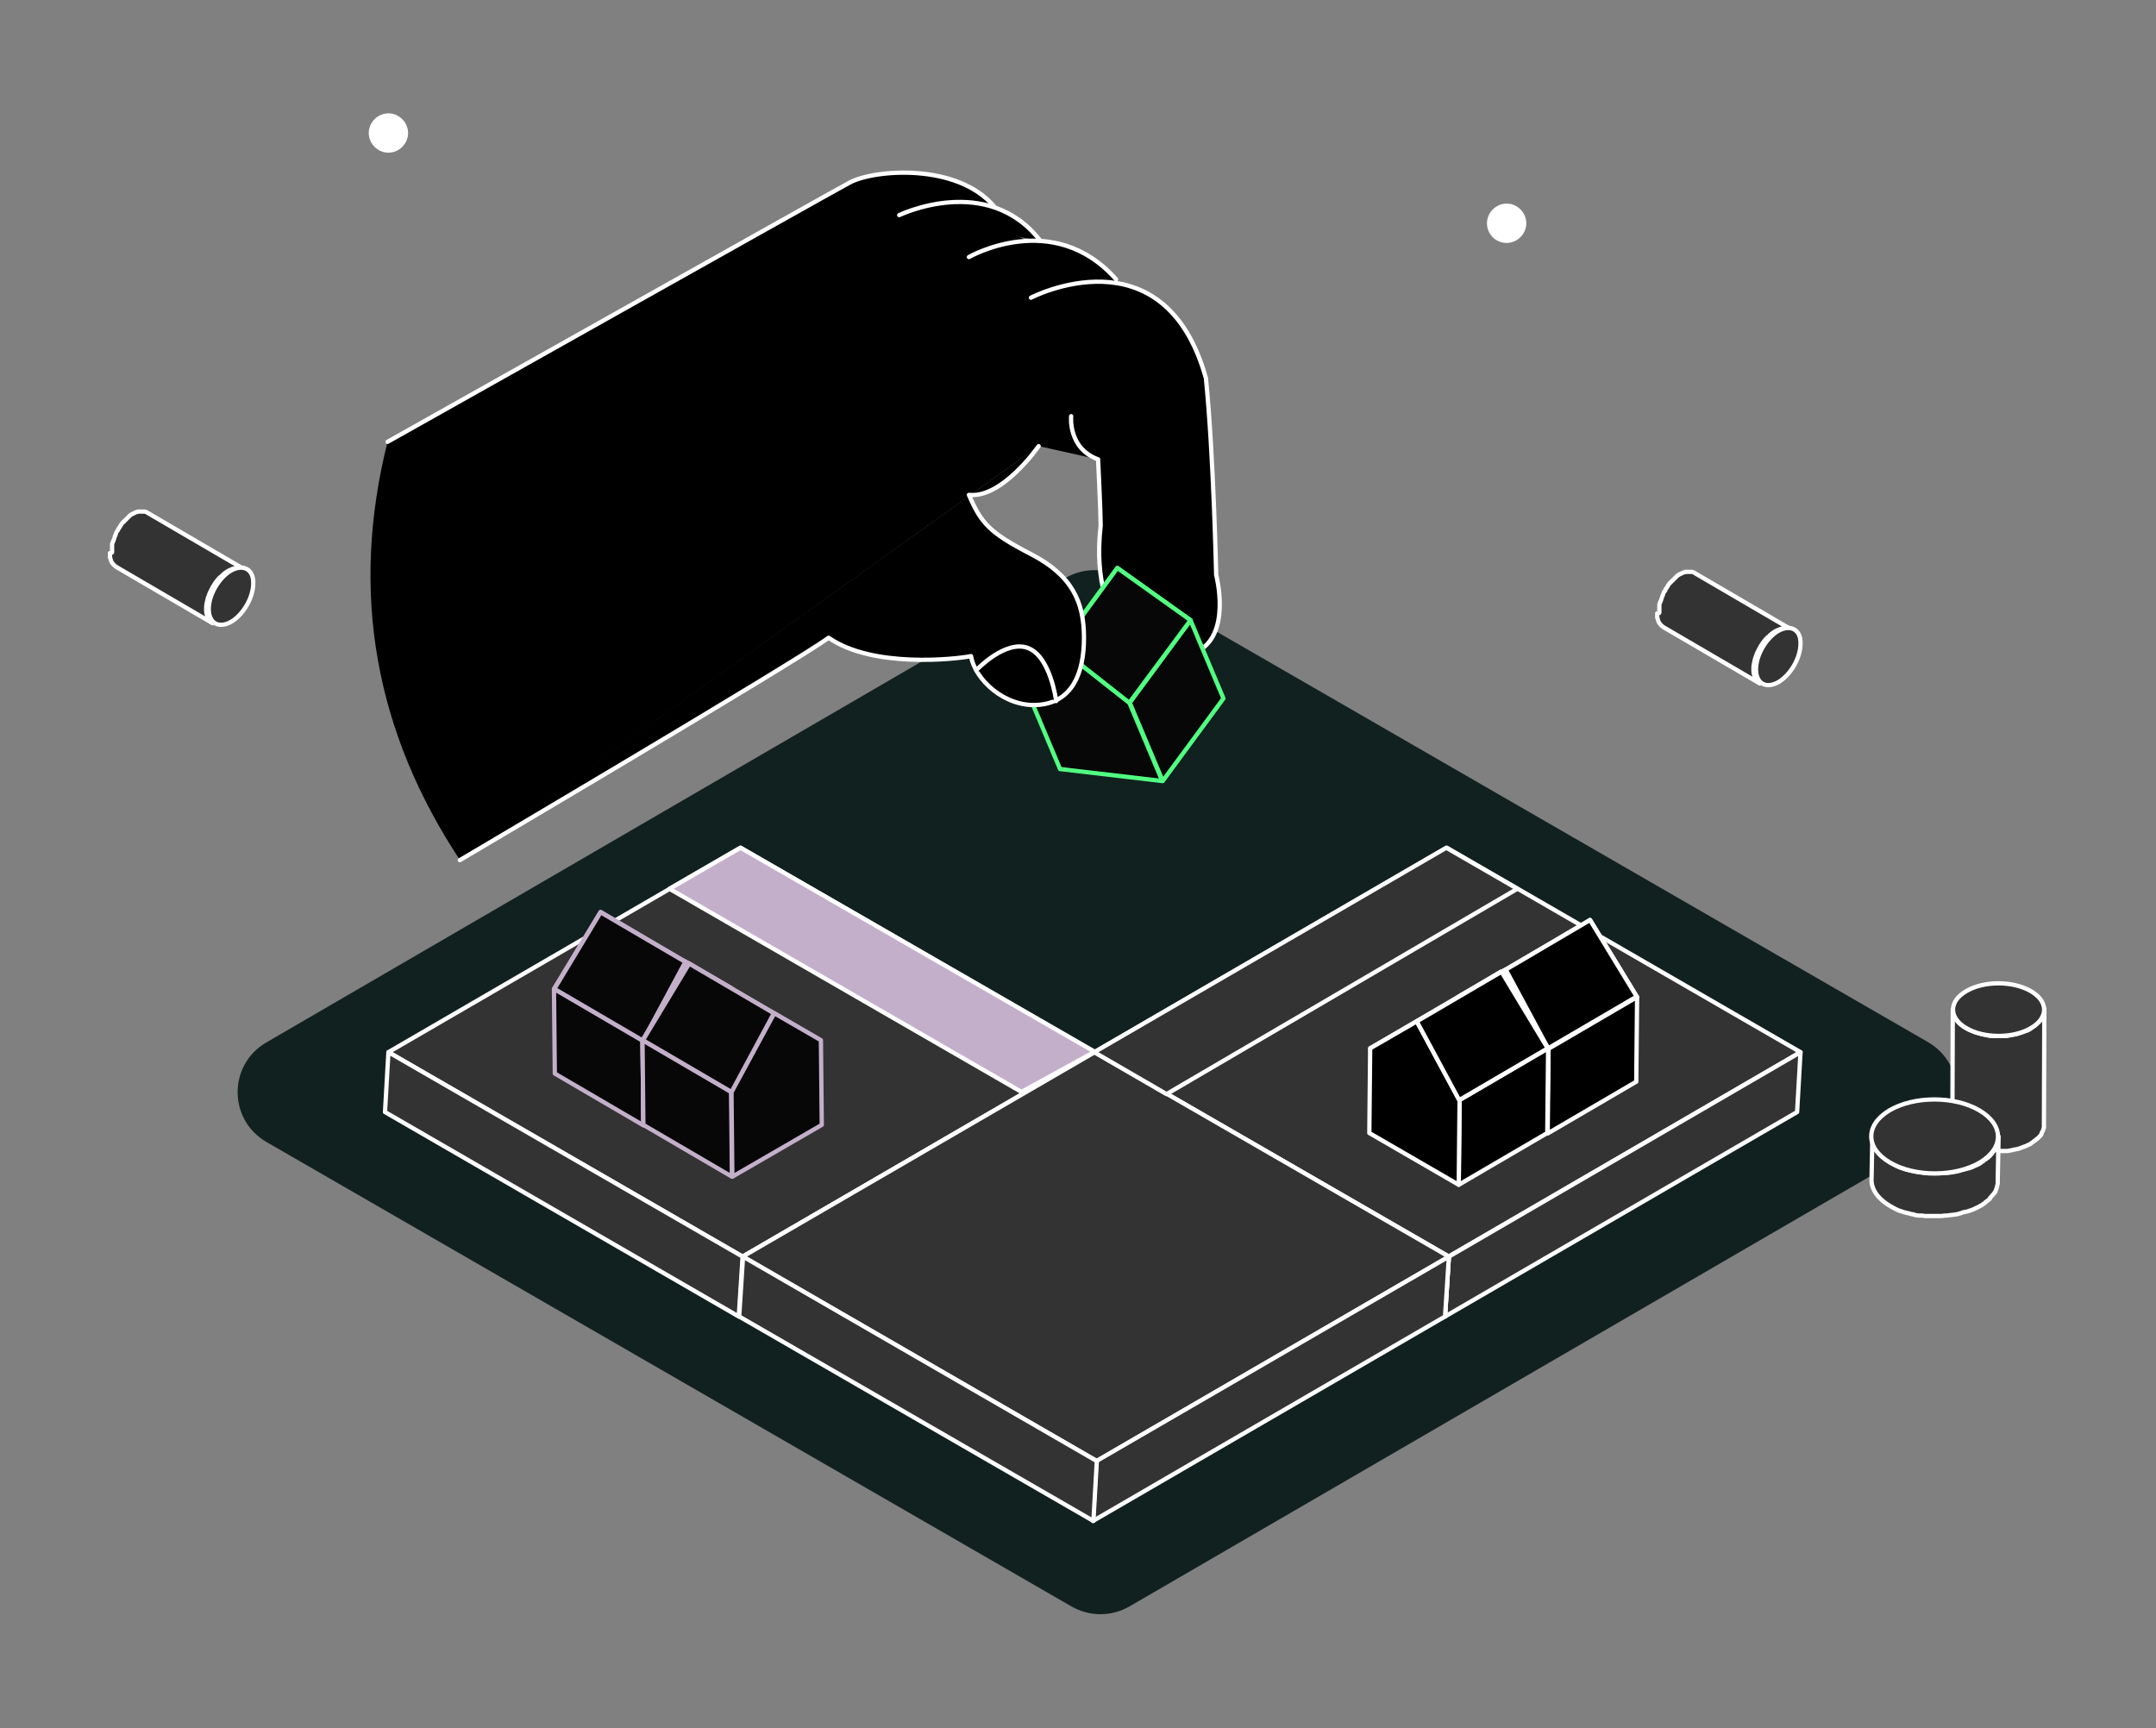
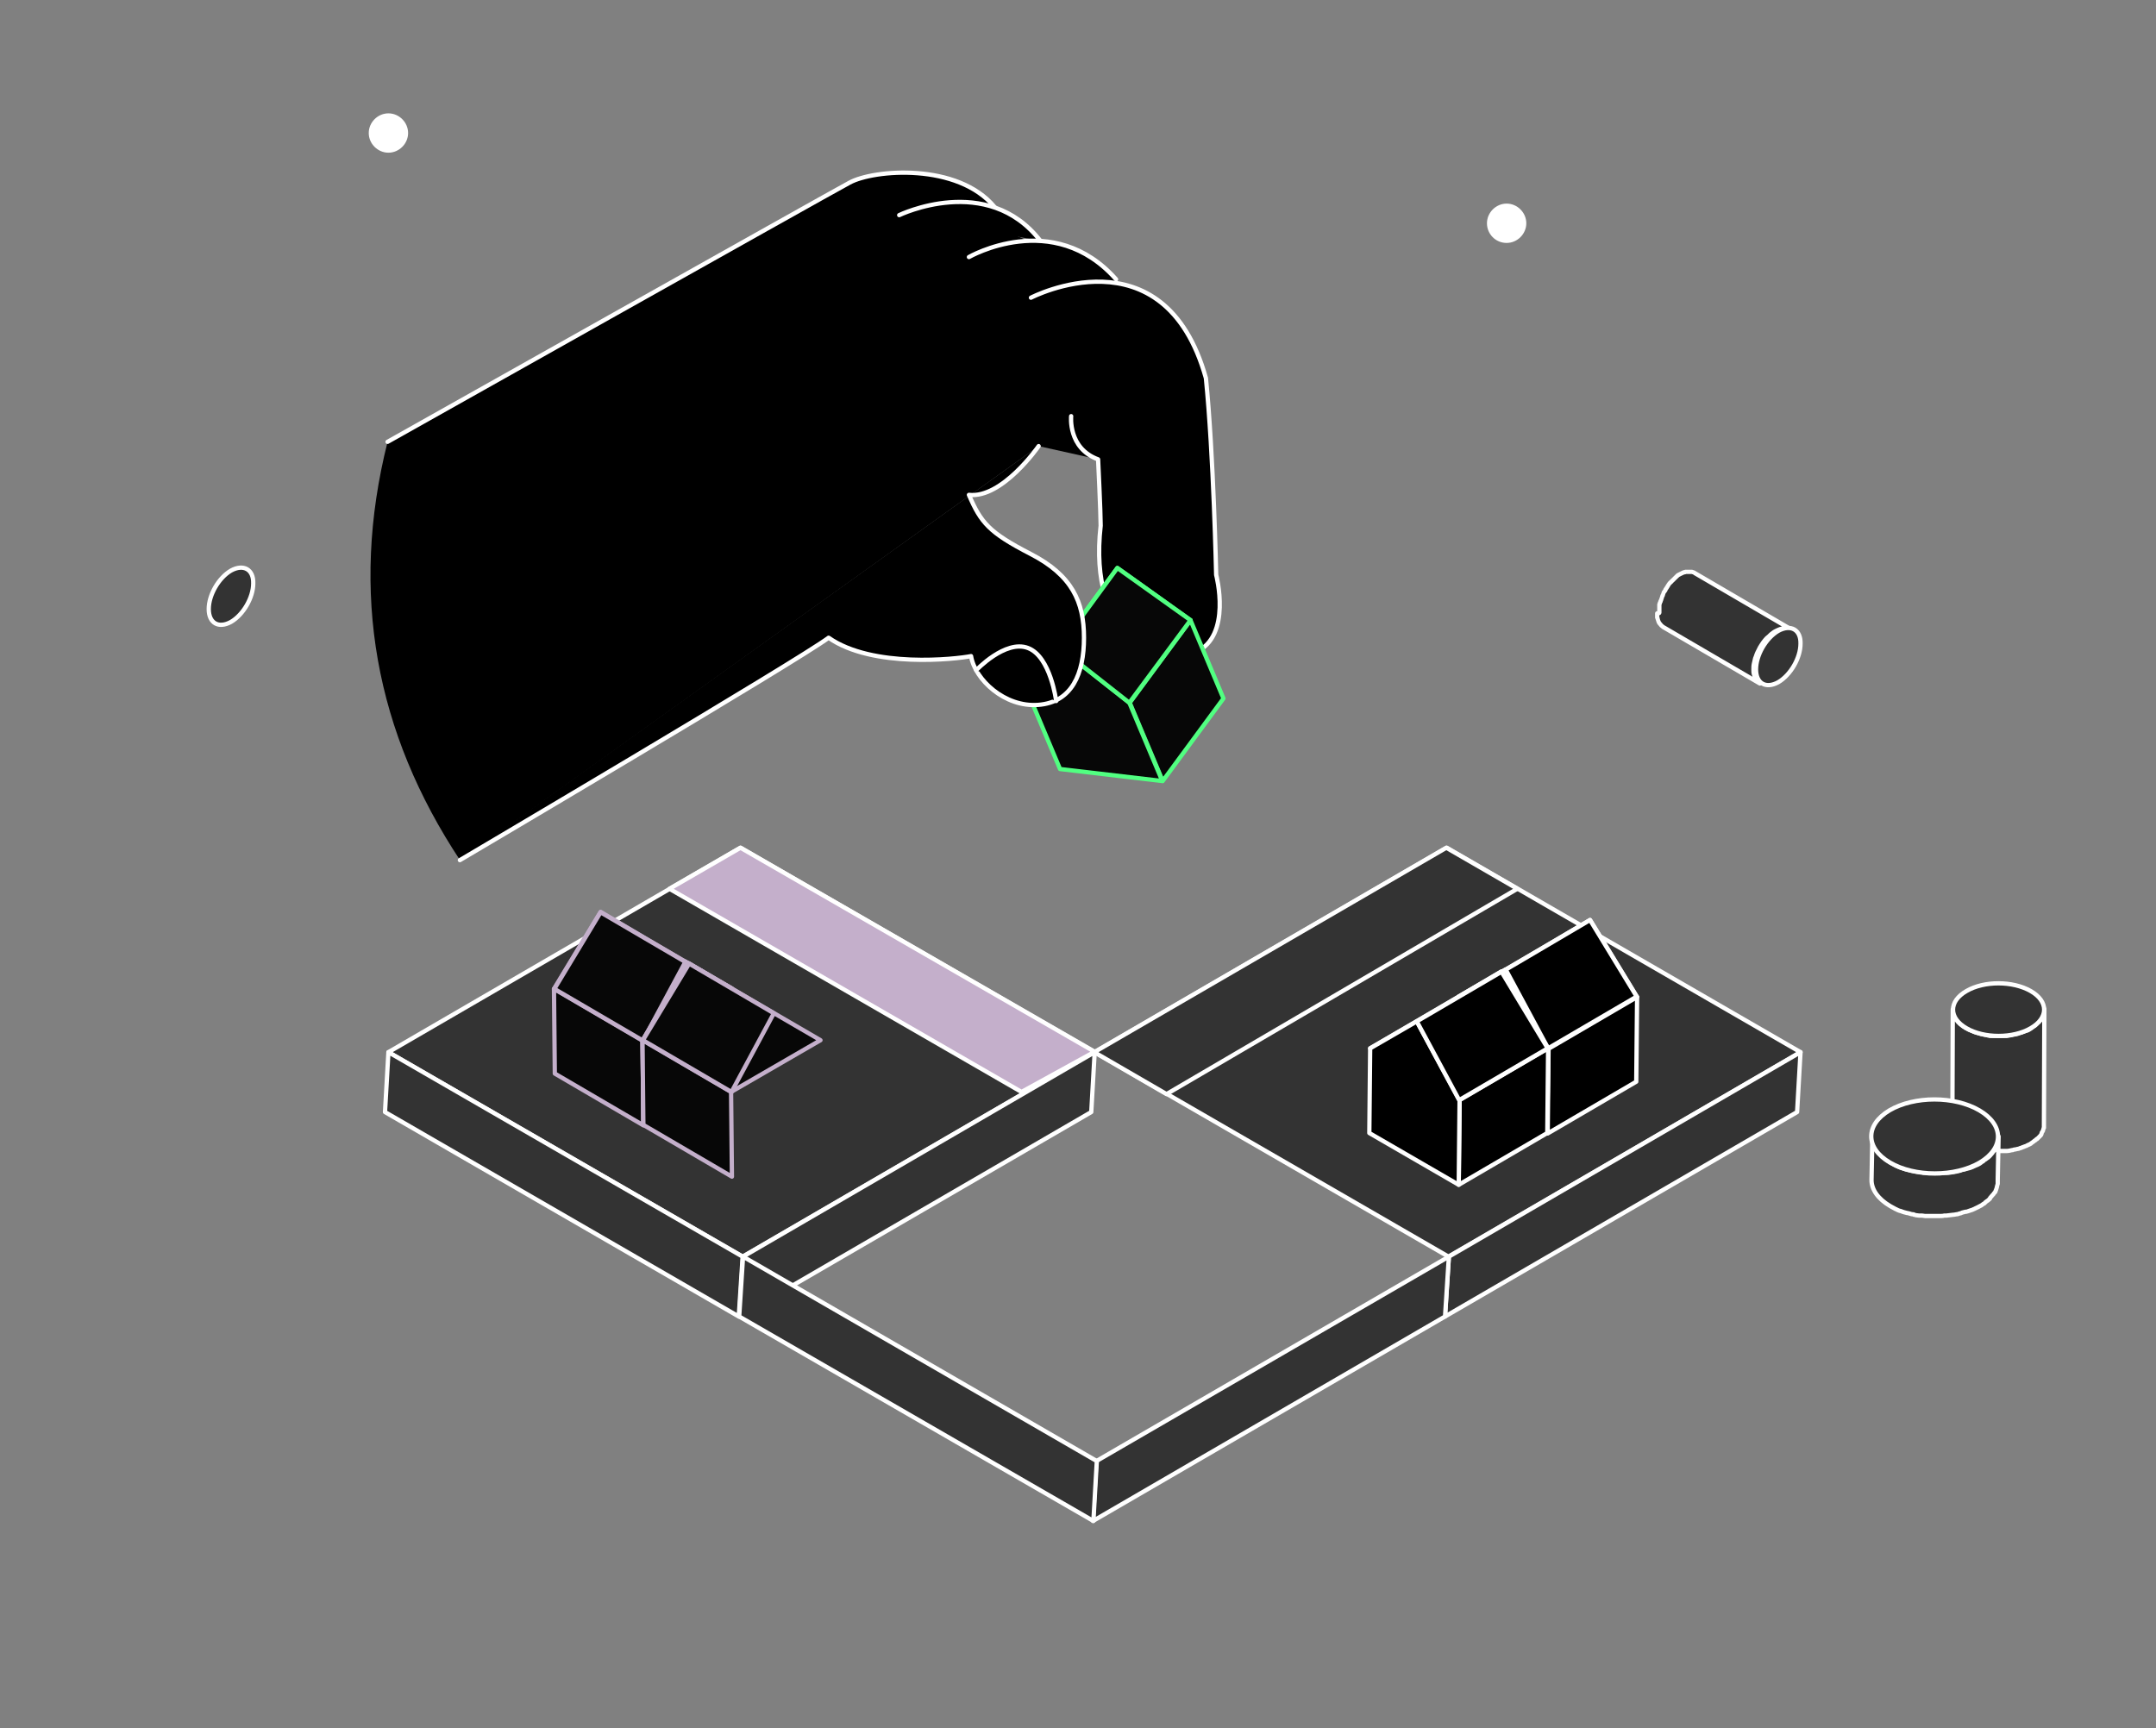
<svg xmlns="http://www.w3.org/2000/svg" version="1.1" id="Layer_1" x="0px" y="0px" viewBox="0 0 504 404" style="enable-background:new 0 0 504 404;" xml:space="preserve">
  <rect x="0" y="0" width="504" height="404" fill="#808080" stroke="none" />
  <style type="text/css">
	.st0{fill:#FFFFFF;}
	.st1{fill:#333333;stroke:#FFFFFF;stroke-linecap:round;stroke-linejoin:round;}
	.st2{fill:#11211F;}
	.st3{fill:#C4AFCB;stroke:#FFFFFF;stroke-linecap:round;stroke-linejoin:round;}
	.st4{stroke:#FFFFFF;stroke-linecap:round;stroke-linejoin:round;}
	.st5{fill:#070707;stroke:#C4AFCB;stroke-linecap:round;stroke-linejoin:round;}
	.st6{fill:none;stroke:#FFFFFF;stroke-linecap:round;stroke-linejoin:round;}
	.st7{fill:#070707;stroke:#51FF81;stroke-linecap:round;stroke-linejoin:round;}
</style>
  <g>
    <path class="st0" d="M90.8,35.7c2.5,0,4.6-2.1,4.6-4.6s-2.1-4.6-4.6-4.6c-2.5,0-4.6,2.1-4.6,4.6S88.3,35.7,90.8,35.7z" />
    <path class="st0" d="M352.2,56.8c2.5,0,4.6-2.1,4.6-4.6s-2.1-4.6-4.6-4.6c-2.5,0-4.6,2.1-4.6,4.6S349.6,56.8,352.2,56.8z" />
    <path class="st1" d="M387.9,143.2c0-0.1,0-0.2,0-0.3c0-0.1,0-0.2,0-0.3c0-0.1,0-0.2,0-0.3c0-0.1,0-0.2,0-0.3c0-0.1,0-0.2,0-0.3   c0-0.1,0-0.2,0-0.3c0-0.1,0-0.2,0.1-0.3c0-0.1,0-0.2,0.1-0.3c0-0.1,0-0.1,0.1-0.2c0,0,0,0,0,0c0,0,0,0,0,0c0-0.1,0-0.2,0.1-0.3   c0-0.1,0.1-0.2,0.1-0.3c0-0.1,0.1-0.2,0.1-0.3c0-0.1,0.1-0.2,0.1-0.3c0-0.1,0-0.1,0.1-0.2c0,0,0,0,0,0c0,0,0,0,0,0   c0-0.1,0.1-0.2,0.1-0.3c0-0.1,0.1-0.2,0.1-0.3c0-0.1,0.1-0.2,0.2-0.3c0.1-0.1,0.1-0.2,0.2-0.3c0,0,0,0,0,0c0,0,0,0,0-0.1   c0.1-0.2,0.3-0.4,0.4-0.6c0.1-0.2,0.2-0.3,0.3-0.5c0.1-0.1,0.1-0.2,0.2-0.3c0.1-0.1,0.1-0.2,0.2-0.2c0.1-0.1,0.1-0.2,0.2-0.2   c0.1-0.1,0.1-0.1,0.2-0.2c0,0,0,0,0,0c0-0.1,0.1-0.1,0.2-0.2c0.1-0.1,0.1-0.1,0.2-0.2s0.1-0.1,0.2-0.2c0.1-0.1,0.1-0.1,0.2-0.2   c0,0,0.1-0.1,0.1-0.1c0,0,0,0,0,0c0,0,0.1,0,0.1-0.1c0.1-0.1,0.1-0.1,0.2-0.2c0.1,0,0.1-0.1,0.2-0.2c0.1,0,0.1-0.1,0.2-0.1   c0.1,0,0.1-0.1,0.2-0.1c0,0,0,0,0,0c0,0,0.1-0.1,0.2-0.1c0.1,0,0.1-0.1,0.2-0.1c0.1,0,0.1-0.1,0.2-0.1c0.1,0,0.1-0.1,0.2-0.1   c0.1,0,0.1,0,0.2-0.1h0c0,0,0.1,0,0.2,0c0.1,0,0.1,0,0.2-0.1c0.1,0,0.1,0,0.2,0c0.1,0,0.1,0,0.2,0c0,0,0.1,0,0.1,0h0c0,0,0,0,0.1,0   c0.1,0,0.2,0,0.2,0c0.1,0,0.2,0,0.3,0c0.1,0,0.2,0,0.3,0c0.1,0,0.2,0,0.4,0.1c0.1,0,0.3,0.1,0.4,0.2l22.6,13.2   c-0.2-0.1-0.5-0.2-0.8-0.3c-0.3,0-0.6-0.1-0.9,0h0c-0.3,0-0.6,0.1-1,0.2c-0.3,0.1-0.7,0.3-1.1,0.5c-0.4,0.2-0.7,0.5-1,0.7   c0,0,0,0,0,0c-0.3,0.3-0.6,0.6-1,0.9c-0.3,0.3-0.6,0.7-0.9,1.1c-0.3,0.4-0.5,0.8-0.7,1.1c0,0,0,0,0,0c-0.2,0.4-0.4,0.8-0.6,1.2   c-0.2,0.4-0.3,0.9-0.5,1.3c0,0,0,0,0,0c-0.1,0.4-0.2,0.9-0.3,1.3c-0.1,0.4-0.1,0.9-0.1,1.3c0,0.4,0,0.8,0.1,1.1c0,0,0,0,0,0   c0.1,0.3,0.2,0.6,0.3,0.9c0.1,0.2,0.2,0.3,0.3,0.5c0.2,0.3,0.5,0.6,0.8,0.8l-22.6-13.2c-0.3-0.2-0.6-0.5-0.8-0.8   c0,0-0.1-0.1-0.1-0.1c-0.1-0.1-0.1-0.2-0.2-0.4c0-0.1-0.1-0.2-0.1-0.3c0-0.1-0.1-0.2-0.1-0.3c0-0.1,0-0.2-0.1-0.3c0,0,0-0.1,0-0.1   c0,0,0,0,0,0c0,0,0-0.1,0-0.1c0-0.1,0-0.2,0-0.2c0-0.1,0-0.2,0-0.2c0-0.1,0-0.2,0-0.2c0-0.1,0-0.2,0-0.2   C387.9,143.4,387.9,143.3,387.9,143.2L387.9,143.2z" />
    <path class="st1" d="M415.7,147.5c-2.9,1.7-5.2,5.7-5.2,9c0,3.3,2.3,4.6,5.2,3c2.9-1.7,5.2-5.7,5.2-9   C421,147.2,418.6,145.9,415.7,147.5z" />
-     <path class="st1" d="M26.2,129.1c0-0.1,0-0.2,0-0.3c0-0.1,0-0.2,0-0.3c0-0.1,0-0.2,0-0.3c0-0.1,0-0.2,0-0.3c0-0.1,0-0.2,0-0.3   c0-0.1,0-0.2,0-0.3c0-0.1,0-0.2,0.1-0.3c0-0.1,0-0.2,0.1-0.3c0-0.1,0-0.1,0.1-0.2c0,0,0,0,0,0c0,0,0,0,0,0c0-0.1,0-0.2,0.1-0.3   c0-0.1,0.1-0.2,0.1-0.3c0-0.1,0.1-0.2,0.1-0.3c0-0.1,0.1-0.2,0.1-0.3c0-0.1,0-0.1,0.1-0.2c0,0,0,0,0,0c0,0,0,0,0,0   c0-0.1,0.1-0.2,0.1-0.3c0-0.1,0.1-0.2,0.1-0.3c0-0.1,0.1-0.2,0.2-0.3c0.1-0.1,0.1-0.2,0.2-0.3c0,0,0,0,0,0c0,0,0,0,0-0.1   c0.1-0.2,0.3-0.4,0.4-0.6c0.1-0.2,0.2-0.3,0.3-0.5c0.1-0.1,0.1-0.2,0.2-0.3c0.1-0.1,0.1-0.2,0.2-0.2s0.1-0.2,0.2-0.2   c0.1-0.1,0.1-0.1,0.2-0.2c0,0,0,0,0,0c0-0.1,0.1-0.1,0.2-0.2c0.1-0.1,0.1-0.1,0.2-0.2c0.1-0.1,0.1-0.1,0.2-0.2   c0.1-0.1,0.1-0.1,0.2-0.2c0,0,0.1-0.1,0.1-0.1c0,0,0,0,0,0c0,0,0.1,0,0.1-0.1c0.1-0.1,0.1-0.1,0.2-0.2c0.1,0,0.1-0.1,0.2-0.2   c0.1,0,0.1-0.1,0.2-0.1c0.1,0,0.1-0.1,0.2-0.1c0,0,0,0,0,0c0,0,0.1-0.1,0.2-0.1c0.1,0,0.1-0.1,0.2-0.1s0.1-0.1,0.2-0.1   s0.1-0.1,0.2-0.1c0.1,0,0.1,0,0.2-0.1h0c0,0,0.1,0,0.2,0c0.1,0,0.1,0,0.2-0.1c0.1,0,0.1,0,0.2,0c0.1,0,0.1,0,0.2,0c0,0,0.1,0,0.1,0   h0c0,0,0,0,0.1,0c0.1,0,0.2,0,0.2,0c0.1,0,0.2,0,0.3,0c0.1,0,0.2,0,0.3,0c0.1,0,0.2,0,0.4,0.1c0.1,0,0.3,0.1,0.4,0.2l22.6,13.2   c-0.2-0.1-0.5-0.2-0.8-0.3c-0.3,0-0.6-0.1-0.9,0h0c-0.3,0-0.6,0.1-1,0.2c-0.3,0.1-0.7,0.3-1.1,0.5c-0.4,0.2-0.7,0.5-1,0.7   c0,0,0,0,0,0c-0.3,0.3-0.6,0.6-1,0.9c-0.3,0.3-0.6,0.7-0.9,1.1c-0.3,0.4-0.5,0.8-0.7,1.1c0,0,0,0,0,0c-0.2,0.4-0.4,0.8-0.6,1.2   c-0.2,0.4-0.3,0.9-0.5,1.3c0,0,0,0,0,0c-0.1,0.4-0.2,0.9-0.3,1.3c-0.1,0.4-0.1,0.9-0.1,1.3c0,0.4,0,0.8,0.1,1.1c0,0,0,0,0,0   c0.1,0.3,0.2,0.6,0.3,0.9c0.1,0.2,0.2,0.3,0.3,0.5c0.2,0.3,0.5,0.6,0.8,0.8l-22.6-13.2c-0.3-0.2-0.6-0.5-0.8-0.8   c0,0-0.1-0.1-0.1-0.1c-0.1-0.1-0.1-0.2-0.2-0.4c0-0.1-0.1-0.2-0.1-0.3c0-0.1-0.1-0.2-0.1-0.3c0-0.1,0-0.2-0.1-0.3c0,0,0-0.1,0-0.1   c0,0,0,0,0,0c0,0,0-0.1,0-0.1c0-0.1,0-0.2,0-0.2c0-0.1,0-0.2,0-0.2c0-0.1,0-0.2,0-0.2c0-0.1,0-0.2,0-0.2   C26.2,129.3,26.2,129.2,26.2,129.1L26.2,129.1z" />
    <path class="st1" d="M54,133.4c-2.9,1.7-5.2,5.7-5.2,9c0,3.3,2.3,4.6,5.2,3c2.9-1.7,5.2-5.7,5.2-9C59.3,133.1,56.9,131.8,54,133.4z   " />
-     <path class="st2" d="M450.8,267.1L264,375.6c-4.2,2.4-9.3,2.4-13.5,0L62.3,267c-9-5.2-9-18.1,0-23.3l186.8-108.6   c4.2-2.4,9.3-2.4,13.5,0l188.2,108.6C459.7,249,459.8,261.9,450.8,267.1z" />
    <path class="st1" d="M420.9,246l-82.3,47.8L255.9,246l82.3-47.8L420.9,246z" />
    <path class="st1" d="M420.9,246l-0.8,14l-82.3,47.8l0.9-14L420.9,246z" />
-     <path class="st1" d="M338.7,293.8l-0.9,14L255,260l0.8-14L338.7,293.8z" />
    <path class="st1" d="M255.9,246l-82.3,47.8L90.8,246l82.3-47.8L255.9,246z" />
    <path class="st1" d="M255.9,246l-0.8,14l-82.3,47.8l0.9-14L255.9,246z" />
    <path class="st1" d="M173.6,293.8l-0.9,14L90,260l0.8-14L173.6,293.8z" />
-     <path class="st1" d="M338.7,293.8l-82.3,47.8l-82.8-47.8l82.3-47.8L338.7,293.8z" />
    <path class="st1" d="M338.7,293.8l-0.9,14l-82.3,47.8l0.8-14L338.7,293.8z" />
    <path class="st1" d="M256.4,341.6l-0.8,14l-82.8-47.8l0.9-14L256.4,341.6z" />
    <path class="st3" d="M173.1,198.2l-16.6,9.6l82.3,47.5l17.1-9.4L173.1,198.2z" />
    <path class="st4" d="M382.7,233.1l-20.8,12.1L341,233.1l20.7-12.1l10-5.9L382.7,233.1z" />
    <path class="st4" d="M382.7,233.1l-0.2,19.8l-20.7,12.1l0.2-19.8L382.7,233.1z" />
    <path class="st4" d="M361.9,245.1l-0.2,19.8l-20.9-12.1l0.2-19.8l10.9-6.3L361.9,245.1z" />
    <path class="st4" d="M352,226.7l9.9,18.4l20.7-12.1l-10.9-17.9L352,226.7z" />
    <path class="st4" d="M361.9,245.1l-20.7,12.1l-20.9-12.1l20.7-12.1l10-5.9L361.9,245.1z" />
    <path class="st4" d="M361.9,245.1l-0.2,19.8L341,277l0.2-19.8L361.9,245.1z" />
    <path class="st4" d="M341.2,257.2L341,277l-20.9-12.1l0.2-19.8l10.9-6.3L341.2,257.2z" />
    <path class="st4" d="M331.2,238.8l9.9,18.4l20.7-12.1l-10.8-17.9L331.2,238.8z" />
    <path class="st5" d="M129.5,231.2l20.7,12.1l20.9-12.1l-20.7-12.1l-10-5.9L129.5,231.2z" />
    <path class="st5" d="M129.5,231.2l0.2,19.8l20.7,12.1l-0.2-19.8L129.5,231.2z" />
    <path class="st5" d="M150.2,243.2l0.2,19.8l20.9-12.1l-0.2-19.8l-10.9-6.3L150.2,243.2z" />
    <path class="st5" d="M160.2,224.9l-9.9,18.4l-20.7-12.1l10.8-17.9L160.2,224.9z" />
    <path class="st5" d="M150.2,243.2l20.7,12.1l20.9-12.1l-20.8-12.1l-10-5.9L150.2,243.2z" />
    <path class="st5" d="M150.2,243.2l0.2,19.8l20.7,12.1l-0.2-19.8L150.2,243.2z" />
-     <path class="st5" d="M171,255.3l0.2,19.8l20.9-12.1l-0.2-19.8l-10.9-6.3L171,255.3z" />
    <path class="st5" d="M180.9,236.9l-9.9,18.4l-20.7-12.1l10.8-17.9L180.9,236.9z" />
    <path d="M242.8,104.3l-135.2,96.9c-19.8-29.9-25.9-62.5-17-97.9L209.8,43l51.2,22.3l-4.3,42.1L242.8,104.3L242.8,104.3z" />
    <path d="M90.6,103.3c0,0,102.4-57.6,108-60.6c5.7-3.1,25.3-4.7,33.9,5.7" />
    <path class="st6" d="M90.6,103.3c0,0,102.4-57.6,108-60.6c5.7-3.1,25.3-4.7,33.9,5.7" />
    <path d="M210.2,50.3c0,0,20.6-10,33,6L210.2,50.3z" />
    <path class="st6" d="M210.2,50.3c0,0,20.6-10,33,6" />
    <path d="M226.5,60.1c0,0,19.7-11.4,34.4,5.2L226.5,60.1z" />
    <path class="st6" d="M226.5,60.1c0,0,19.7-11.4,34.4,5.2" />
    <path d="M250.4,97.3c0,0-0.8,7.5,6.3,10.1c0,0,0.6,12.5,0.6,15.5c-3,26.4,13.6,33.4,22.2,29.6s4.8-18.1,4.8-18.1s-0.6-28.1-2.4-46   c-9.8-35-40.9-18.8-40.9-18.8" />
    <path class="st6" d="M250.4,97.3c0,0-0.8,7.5,6.3,10.1c0,0,0.6,12.5,0.6,15.5c-3,26.4,13.6,33.4,22.2,29.6s4.8-18.1,4.8-18.1   s-0.6-28.1-2.4-46c-9.8-35-40.9-18.8-40.9-18.8" />
    <path class="st7" d="M278.3,145L264,164.3l-23.9-2.8l14.2-19.3l6.9-9.4L278.3,145z" />
    <path class="st7" d="M278.3,145l7.7,18.3l-14.2,19.3l-7.7-18.3L278.3,145z" />
    <path class="st7" d="M264,164.3l7.7,18.3l-23.9-2.8l-7.7-18.3l7.5-10.1L264,164.3z" />
    <path class="st7" d="M247.6,151.4l16.4,12.9l14.3-19.3l-17.1-12.2L247.6,151.4z" />
    <path d="M242.8,104.3c0,0-8.5,12.3-16.3,11.4c2.8,6.5,4.7,8.8,14.4,13.8s12.5,11.2,12.5,19.6c0,8.4-2.8,15.1-10.7,15.7   c-7.8,0.6-14.8-5.9-15.7-11.4c-3.5,0.7-23,2.9-33.3-4.3c-6.9,5.2-86.2,52-86.2,52" />
    <path class="st6" d="M242.8,104.3c0,0-8.5,12.3-16.3,11.4c2.8,6.5,4.7,8.8,14.4,13.8s12.5,11.2,12.5,19.6c0,8.4-2.8,15.1-10.7,15.7   c-7.8,0.6-14.8-5.9-15.7-11.4c-3.5,0.7-23,2.9-33.3-4.3c-6.9,5.2-86.2,52-86.2,52" />
    <path d="M228.2,156.7c0,0,6.8-7.2,12.1-5.2c5.3,2,6.6,12.4,6.6,12.4" />
    <path class="st6" d="M228.2,156.7c0,0,6.8-7.2,12.1-5.2c5.3,2,6.6,12.4,6.6,12.4" />
    <path class="st1" d="M338.1,198.2l16.6,9.6l-82,48l-16.9-9.8L338.1,198.2z" />
    <path class="st1" d="M477.8,236.4c0,0.1,0,0.2,0,0.3c0,0.1,0,0.2-0.1,0.3c0,0.1,0,0.2-0.1,0.3c0,0.1-0.1,0.2-0.1,0.3   c0,0.1-0.1,0.2-0.2,0.3c0,0.1-0.1,0.2-0.1,0.2c-0.1,0.1-0.2,0.2-0.2,0.4c0,0.1-0.1,0.1-0.2,0.2c-0.1,0.2-0.3,0.3-0.5,0.5   c-0.1,0.1-0.1,0.1-0.2,0.2c-0.1,0.1-0.2,0.2-0.3,0.3c-0.1,0.1-0.2,0.2-0.3,0.2c-0.1,0.1-0.3,0.2-0.4,0.3c-0.1,0.1-0.3,0.2-0.4,0.3   c-0.3,0.2-0.6,0.4-1,0.5c-0.1,0-0.2,0.1-0.3,0.1c-0.3,0.1-0.6,0.2-0.8,0.3c-0.1,0-0.2,0.1-0.3,0.1c-0.2,0-0.4,0.1-0.6,0.2   c-0.1,0-0.3,0.1-0.4,0.1c-0.2,0-0.4,0.1-0.6,0.1c-0.1,0-0.3,0.1-0.4,0.1c-0.4,0.1-0.8,0.1-1.2,0.2c-0.1,0-0.3,0-0.4,0   c-0.2,0-0.5,0-0.7,0c-0.1,0-0.3,0-0.5,0c-0.2,0-0.4,0-0.6,0c-0.2,0-0.3,0-0.5,0c-0.2,0-0.4,0-0.5,0c-0.2,0-0.3,0-0.5,0   c-0.2,0-0.4,0-0.5-0.1c-0.2,0-0.3,0-0.5-0.1c-0.2,0-0.4-0.1-0.6-0.1c-0.1,0-0.3-0.1-0.4-0.1c-0.2,0-0.4-0.1-0.7-0.2   c-0.1,0-0.2-0.1-0.4-0.1c-0.4-0.1-0.8-0.2-1.1-0.4c-0.2-0.1-0.4-0.1-0.5-0.2c-0.1,0-0.2-0.1-0.3-0.1c-0.3-0.1-0.5-0.3-0.8-0.4   c-2.1-1.2-3.1-2.8-3.1-4.4l-0.1,27.1c0,1.6,1,3.2,3.1,4.4c0.2,0.1,0.5,0.3,0.8,0.4c0.1,0,0.2,0.1,0.3,0.1c0.2,0.1,0.3,0.1,0.5,0.2   c0,0,0,0,0.1,0c0.4,0.1,0.7,0.3,1.1,0.4c0,0,0.1,0,0.1,0c0.1,0,0.2,0,0.3,0.1c0.2,0.1,0.4,0.1,0.7,0.2c0.1,0,0.1,0,0.2,0   c0.1,0,0.2,0,0.3,0c0.2,0,0.4,0.1,0.6,0.1c0.1,0,0.1,0,0.2,0s0.2,0,0.2,0c0.2,0,0.4,0,0.5,0.1c0.1,0,0.2,0,0.3,0c0.1,0,0.2,0,0.2,0   c0.2,0,0.4,0,0.5,0c0.1,0,0.2,0,0.3,0c0.1,0,0.1,0,0.2,0c0.2,0,0.4,0,0.6,0c0.1,0,0.2,0,0.3,0c0.1,0,0.1,0,0.2,0c0.2,0,0.5,0,0.7,0   c0.1,0,0.2,0,0.3,0c0,0,0.1,0,0.1,0c0.4,0,0.8-0.1,1.2-0.2c0,0,0,0,0.1,0c0.1,0,0.2,0,0.3-0.1c0.2,0,0.4-0.1,0.6-0.1   c0.1,0,0.3-0.1,0.4-0.1c0.2,0,0.4-0.1,0.6-0.2c0,0,0.1,0,0.1,0c0.1,0,0.1,0,0.2-0.1c0.3-0.1,0.6-0.2,0.8-0.3c0.1,0,0.2-0.1,0.3-0.1   c0.3-0.2,0.7-0.3,1-0.5c0,0,0.1,0,0.1-0.1c0.1-0.1,0.2-0.1,0.3-0.2c0.1-0.1,0.3-0.2,0.4-0.3c0.1-0.1,0.2-0.2,0.3-0.2   c0.1-0.1,0.2-0.2,0.3-0.3c0,0,0,0,0.1,0c0,0,0.1-0.1,0.1-0.1c0.2-0.2,0.3-0.3,0.5-0.5c0,0,0.1-0.1,0.1-0.1c0,0,0-0.1,0.1-0.1   c0.1-0.1,0.2-0.2,0.2-0.4c0,0,0.1-0.1,0.1-0.2c0,0,0,0,0-0.1c0.1-0.1,0.1-0.2,0.2-0.3c0-0.1,0.1-0.1,0.1-0.2c0,0,0,0,0-0.1   c0-0.1,0.1-0.2,0.1-0.3c0-0.1,0-0.1,0.1-0.2c0,0,0,0,0-0.1c0-0.1,0-0.2,0-0.3c0-0.1,0-0.1,0-0.2c0,0,0-0.1,0-0.1l0.1-27.1   C477.8,236.2,477.8,236.3,477.8,236.4L477.8,236.4z" />
    <path class="st1" d="M474.7,231.7c4.2,2.4,4.2,6.3,0,8.7c-4.1,2.4-10.9,2.4-15,0c-4.2-2.4-4.2-6.3,0-8.7   C463.8,229.3,470.5,229.3,474.7,231.7z" />
    <path class="st1" d="M467.1,266.2c0,0.2,0,0.3,0,0.5c0,0.1-0.1,0.3-0.1,0.4c0,0.1-0.1,0.3-0.1,0.4c0,0.1-0.1,0.2-0.1,0.4   c-0.1,0.2-0.1,0.3-0.2,0.5c-0.1,0.1-0.1,0.2-0.2,0.3c-0.1,0.2-0.2,0.3-0.4,0.5c-0.1,0.1-0.2,0.2-0.2,0.3c-0.2,0.2-0.4,0.5-0.6,0.7   c-0.1,0.1-0.2,0.2-0.2,0.2c-0.1,0.1-0.3,0.3-0.5,0.4c-0.1,0.1-0.3,0.2-0.4,0.3c-0.2,0.1-0.4,0.2-0.5,0.4c-0.2,0.1-0.4,0.2-0.6,0.4   c-0.4,0.3-0.9,0.5-1.4,0.7c-0.1,0.1-0.3,0.1-0.4,0.2c-0.4,0.2-0.8,0.3-1.2,0.4c-0.1,0-0.3,0.1-0.4,0.1c-0.2,0.1-0.5,0.1-0.8,0.2   c-0.2,0-0.4,0.1-0.6,0.2c-0.3,0.1-0.6,0.1-0.8,0.2c-0.2,0-0.4,0.1-0.6,0.1c-0.6,0.1-1.1,0.2-1.7,0.2c-0.2,0-0.4,0-0.5,0   c-0.3,0-0.7,0-1,0.1c-0.2,0-0.4,0-0.6,0c-0.3,0-0.5,0-0.8,0c-0.2,0-0.5,0-0.7,0c-0.2,0-0.5,0-0.7,0c-0.2,0-0.5,0-0.7-0.1   c-0.2,0-0.5,0-0.7-0.1c-0.2,0-0.4-0.1-0.7-0.1c-0.3,0-0.5-0.1-0.8-0.1c-0.2,0-0.4-0.1-0.6-0.1c-0.3-0.1-0.6-0.1-0.9-0.2   c-0.2,0-0.3-0.1-0.5-0.1c-0.6-0.2-1.1-0.3-1.6-0.5c-0.3-0.1-0.5-0.2-0.7-0.3c-0.1,0-0.3-0.1-0.4-0.2c-0.4-0.2-0.7-0.4-1.1-0.6   c-2.9-1.7-4.4-3.9-4.4-6.1l-0.2,10.1c0,2.2,1.5,4.4,4.4,6.1c0.4,0.2,0.7,0.4,1.1,0.6c0.1,0.1,0.3,0.1,0.4,0.2   c0.2,0.1,0.4,0.2,0.7,0.3c0,0,0,0,0.1,0c0.5,0.2,1.1,0.4,1.6,0.5c0,0,0.1,0,0.1,0c0.1,0,0.3,0.1,0.4,0.1c0.3,0.1,0.6,0.2,0.9,0.2   c0.1,0,0.2,0,0.2,0.1c0.1,0,0.2,0,0.4,0.1c0.3,0,0.5,0.1,0.8,0.1c0.1,0,0.2,0,0.3,0c0.1,0,0.2,0,0.4,0c0.2,0,0.5,0.1,0.7,0.1   c0.1,0,0.2,0,0.4,0c0.1,0,0.2,0,0.3,0c0.2,0,0.5,0,0.7,0c0.1,0,0.2,0,0.4,0c0.1,0,0.2,0,0.3,0c0.3,0,0.5,0,0.8,0c0.1,0,0.3,0,0.4,0   c0.1,0,0.2,0,0.2,0c0.3,0,0.7,0,1-0.1c0.1,0,0.3,0,0.4,0c0,0,0.1,0,0.1,0c0.6-0.1,1.1-0.1,1.7-0.2c0,0,0,0,0.1,0   c0.2,0,0.3-0.1,0.5-0.1c0.3,0,0.6-0.1,0.8-0.2c0.2,0,0.4-0.1,0.6-0.2c0.3-0.1,0.5-0.1,0.8-0.2c0,0,0.1,0,0.2,0   c0.1,0,0.2-0.1,0.3-0.1c0.4-0.1,0.8-0.3,1.2-0.4c0.1-0.1,0.3-0.1,0.4-0.2c0.5-0.2,1-0.5,1.4-0.7c0.1,0,0.1-0.1,0.2-0.1   c0.1-0.1,0.3-0.2,0.4-0.3c0.2-0.1,0.4-0.2,0.5-0.4c0.1-0.1,0.3-0.2,0.4-0.3c0.2-0.1,0.3-0.2,0.5-0.4c0,0,0.1,0,0.1-0.1   c0.1,0,0.1-0.1,0.1-0.2c0.2-0.2,0.4-0.5,0.6-0.7c0,0,0.1-0.1,0.1-0.1c0,0,0.1-0.1,0.1-0.1c0.1-0.2,0.2-0.3,0.4-0.5   c0-0.1,0.1-0.1,0.1-0.2c0,0,0-0.1,0-0.1c0.1-0.1,0.1-0.3,0.2-0.5c0-0.1,0.1-0.2,0.1-0.3c0,0,0-0.1,0-0.1c0-0.1,0.1-0.3,0.1-0.4   c0-0.1,0.1-0.2,0.1-0.3c0,0,0,0,0-0.1c0-0.2,0-0.3,0-0.5c0-0.1,0-0.2,0-0.3c0,0,0-0.1,0-0.1l0.2-10.1   C467.1,265.8,467.1,266,467.1,266.2L467.1,266.2z" />
    <path class="st1" d="M462.7,259.6c5.8,3.4,5.8,8.8,0.1,12.2c-5.8,3.4-15.2,3.4-21,0c-5.8-3.4-5.8-8.8-0.1-12.2   C447.5,256.2,456.9,256.2,462.7,259.6z" />
  </g>
</svg>